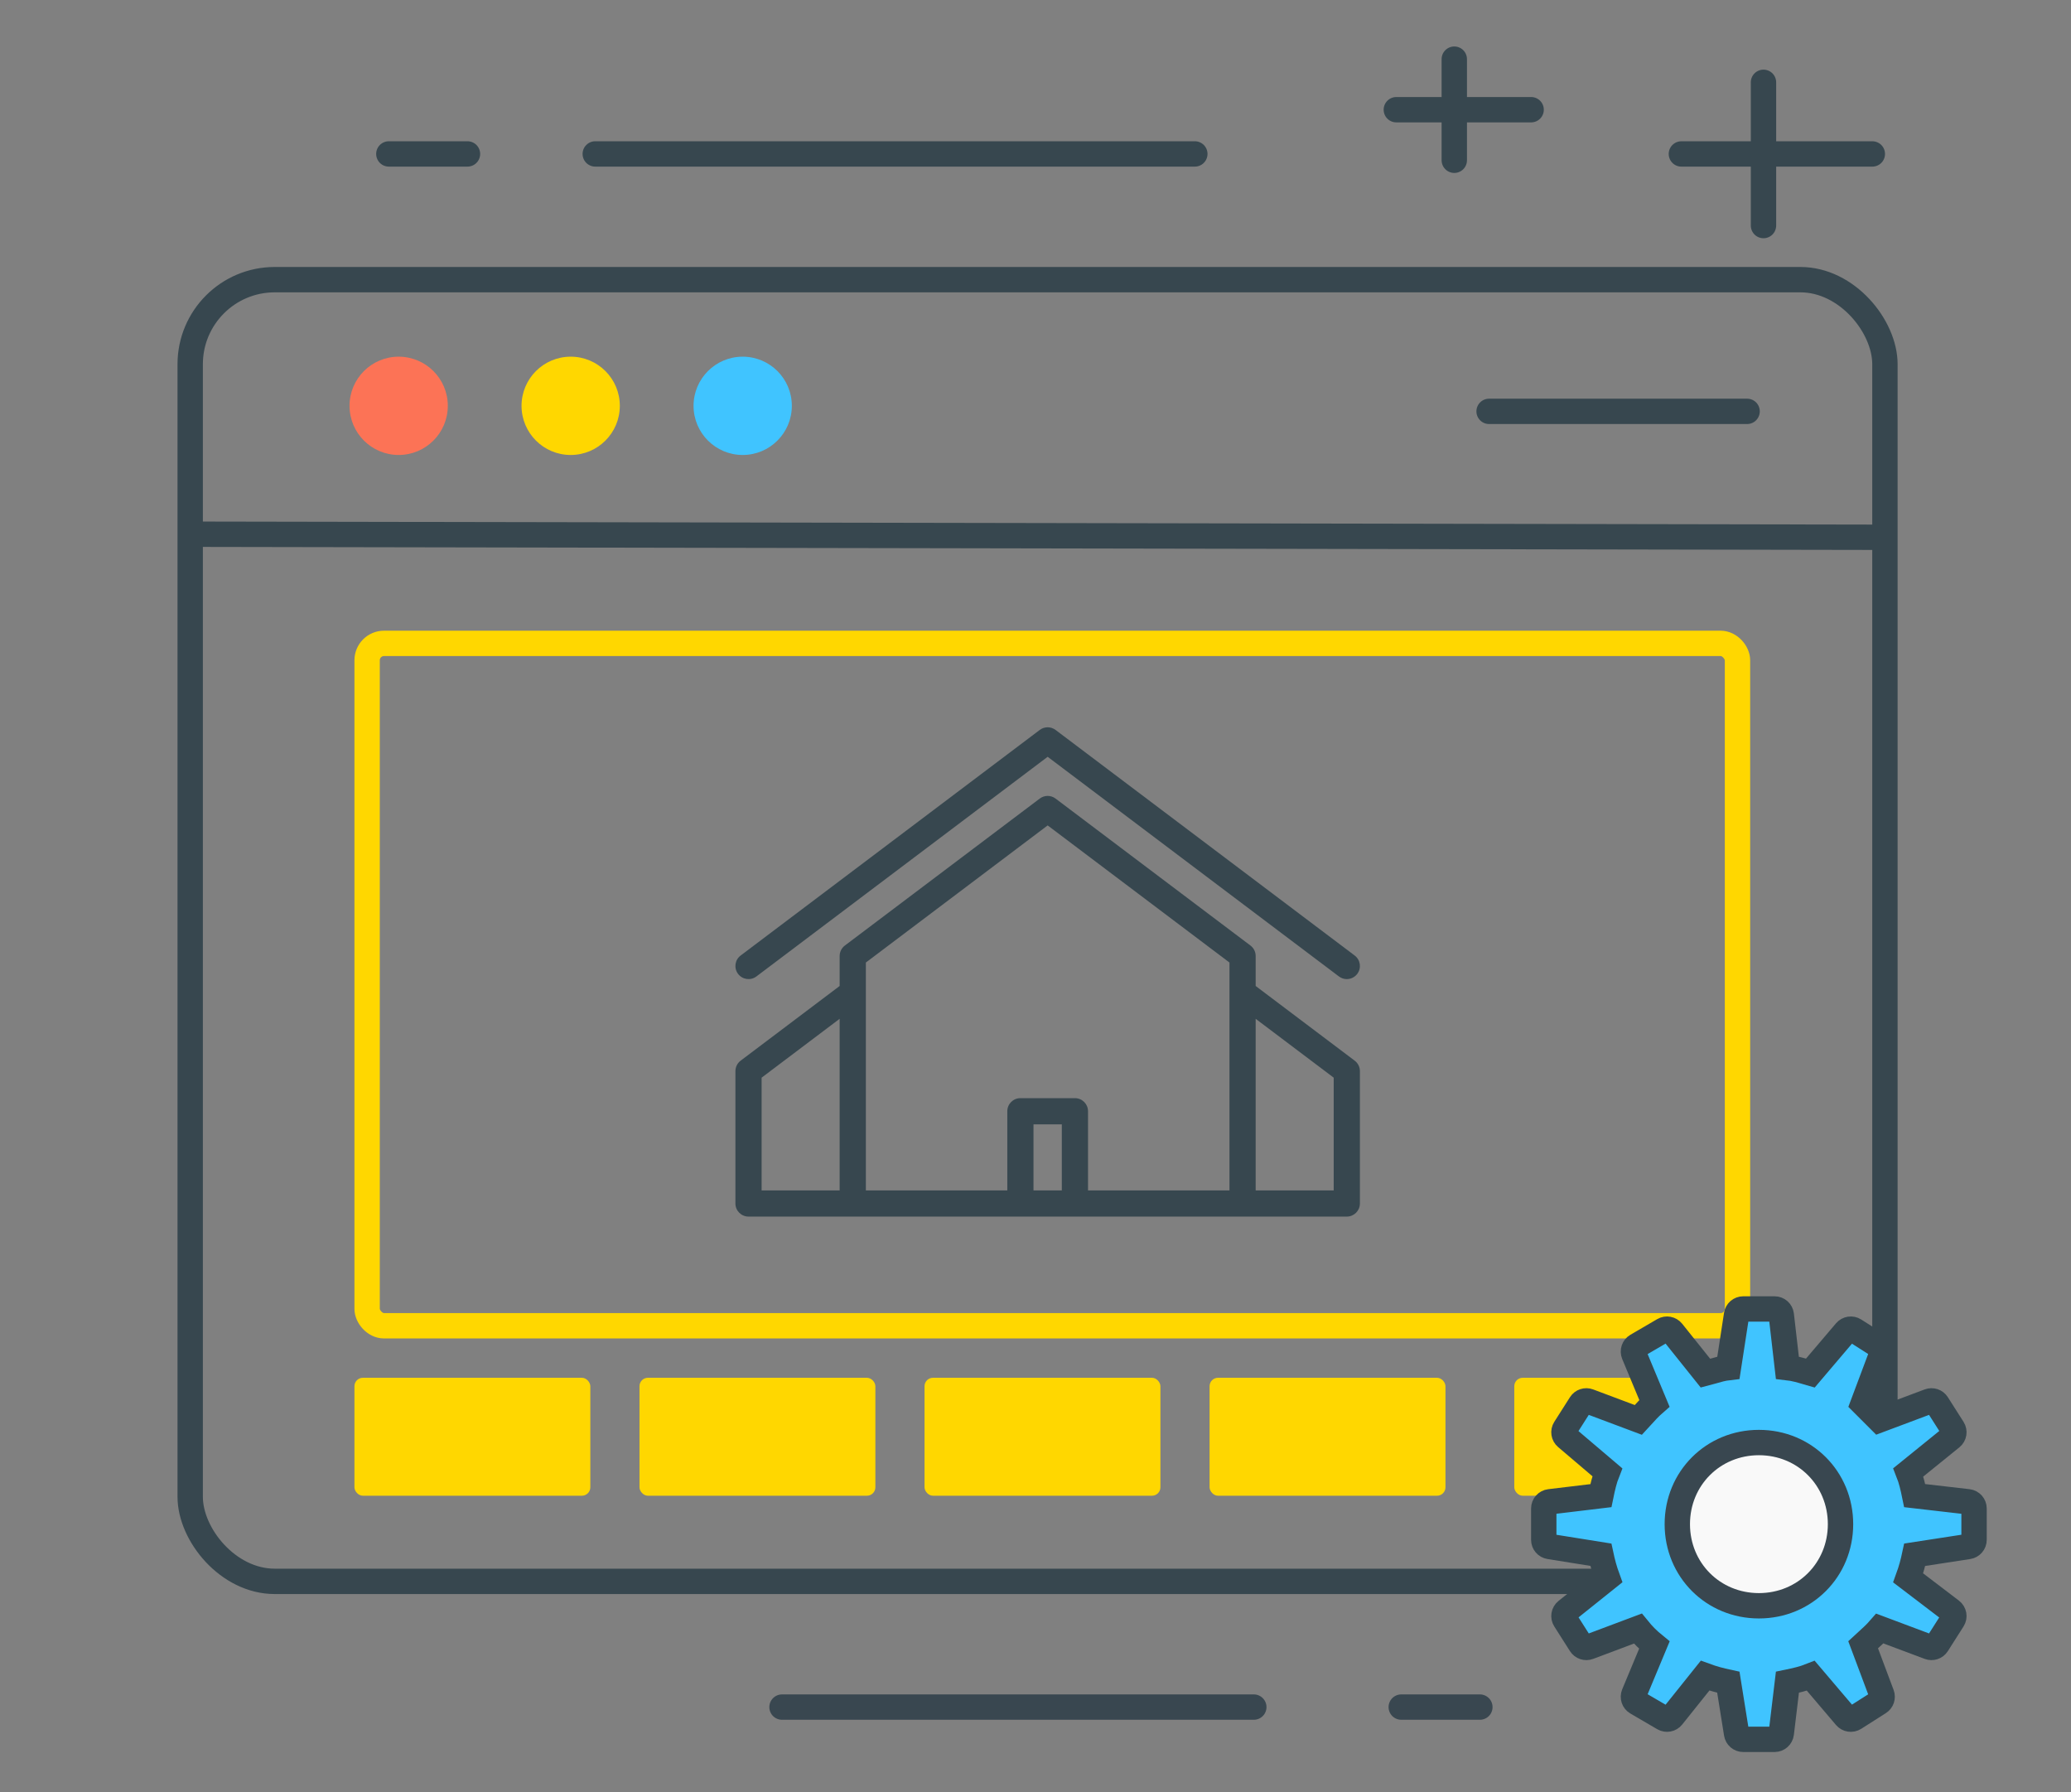
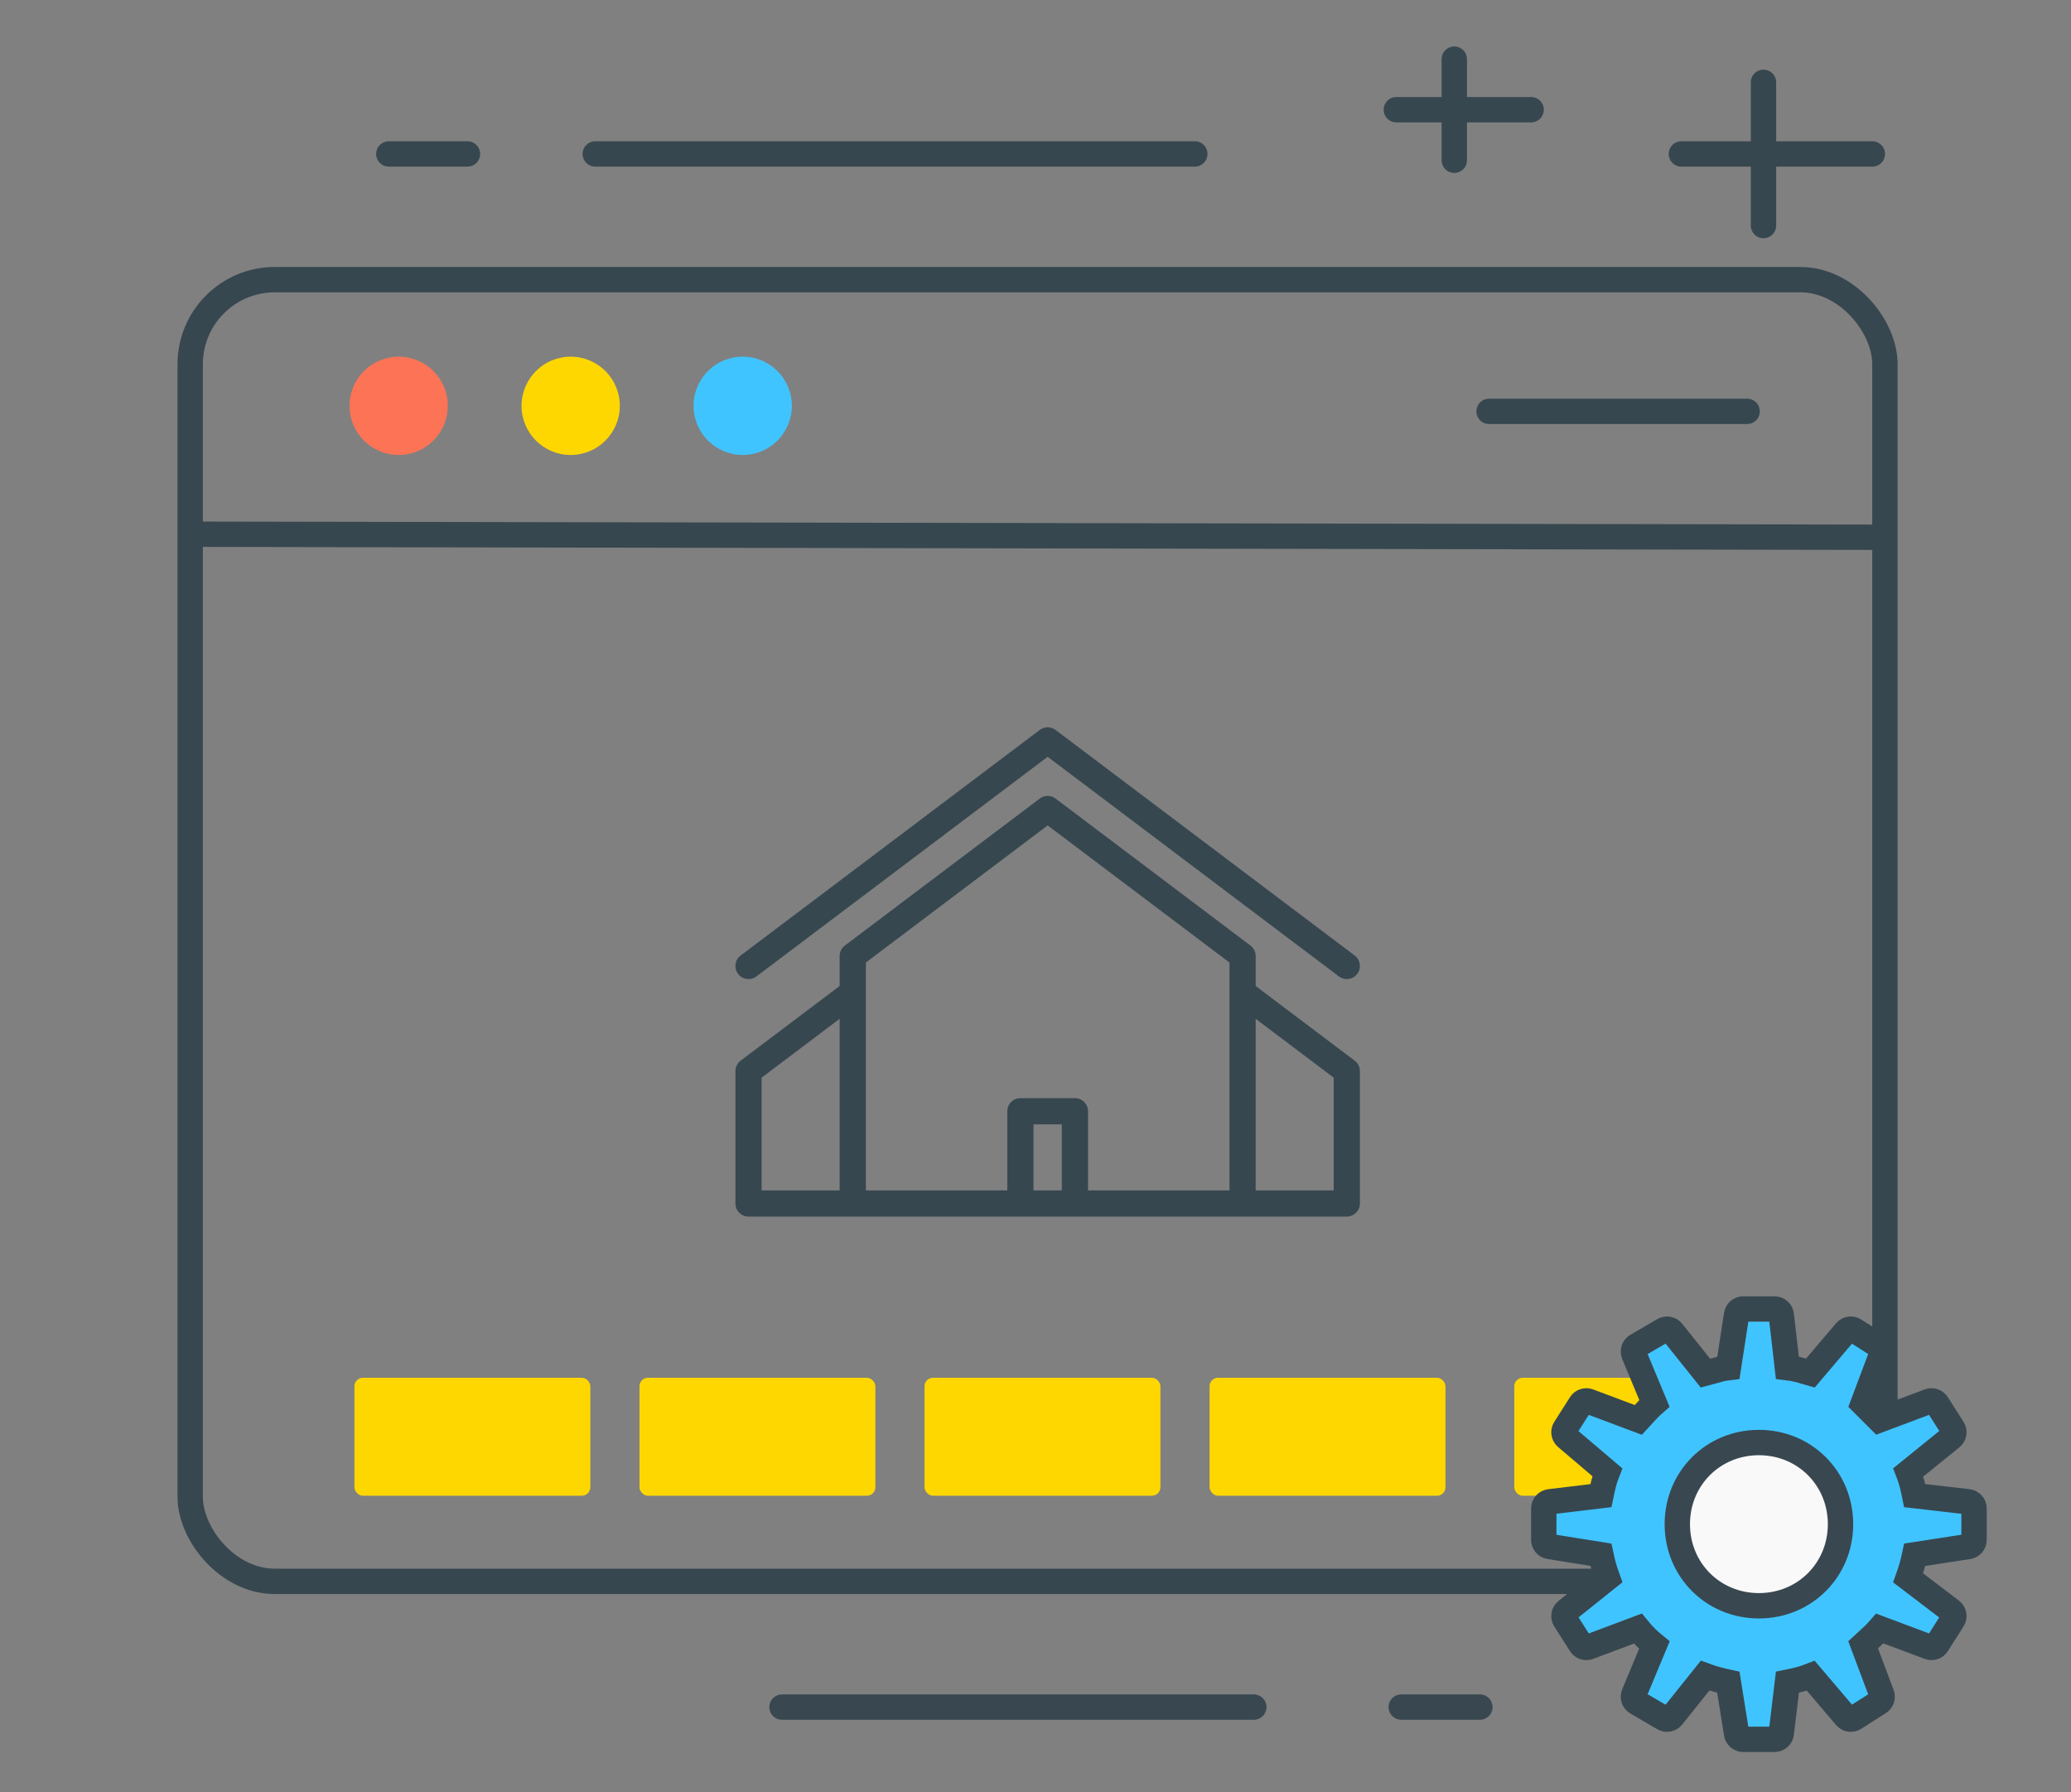
<svg xmlns="http://www.w3.org/2000/svg" width="245px" height="212px" viewBox="0 0 245 212" version="1.1">
  <rect x="0" y="0" width="245" height="212" fill="#808080" stroke="none" />
  <title>D85A57B4-1314-4F98-96FA-BAD3E8E3B3E6</title>
  <g id="Page-1" stroke="none" stroke-width="1" fill="none" fill-rule="evenodd">
    <g id="Real-estate-solutions" transform="translate(-865, -2246)">
      <g id="Marketplace-App" transform="translate(865, 2246)">
-         <rect id="Rectangle" x="0" y="0" width="245" height="212" />
        <g id="Group-70" transform="translate(21, 6)">
          <g id="Group-68" transform="translate(0, 25.581)">
            <g id="Group-6" transform="translate(20.349, 10.61)">
              <circle id="Oval" fill="#FC7356" cx="5.814" cy="5.814" r="5.814" />
              <circle id="Oval" fill="#FFD700" cx="26.163" cy="5.814" r="5.814" />
              <circle id="Oval" fill="#40C4FF" cx="46.512" cy="5.814" r="5.814" />
              <line x1="134.811" y1="6.468" x2="165.334" y2="6.468" id="Line-3" stroke="#37474F" stroke-width="3" stroke-linecap="round" />
            </g>
            <rect id="Rectangle" stroke="#37474F" stroke-width="3" x="1.5" y="1.5" width="200.488" height="153.977" rx="10" />
            <line x1="2.544" y1="31.613" x2="201.38" y2="31.972" id="Line" stroke="#37474F" stroke-width="3" stroke-linecap="square" />
-             <rect id="Rectangle" stroke="#FFD700" stroke-width="3" x="22.43" y="44.523" width="162.116" height="80.721" rx="2" />
            <rect id="Rectangle" fill="#FFD700" x="20.93" y="131.395" width="27.907" height="13.953" rx="1" />
            <rect id="Rectangle" fill="#FFD700" x="54.651" y="131.395" width="27.907" height="13.953" rx="1" />
            <rect id="Rectangle" fill="#FFD700" x="88.372" y="131.395" width="27.907" height="13.953" rx="1" />
            <rect id="Rectangle" fill="#FFD700" x="122.093" y="131.395" width="27.907" height="13.953" rx="1" />
            <rect id="Rectangle" fill="#FFD700" x="158.14" y="131.395" width="27.907" height="13.953" rx="1" />
            <g id="Group-20" transform="translate(161.628, 123.256)" fill-rule="nonzero" stroke-width="3">
              <path d="M27.308,0 C27.711,0 28.052,0.303 28.098,0.704 L28.816,6.935 C29.651,7.028 30.444,7.262 31.162,7.475 C31.29,7.513 31.415,7.55 31.536,7.585 L35.716,2.667 C35.973,2.365 36.414,2.297 36.749,2.511 L39.665,4.367 C39.982,4.569 40.115,4.965 39.983,5.317 L37.776,11.201 L39.703,13.128 L45.587,10.922 C45.939,10.79 46.335,10.922 46.537,11.239 L48.393,14.156 C48.61,14.497 48.537,14.947 48.222,15.201 L43.128,19.325 C43.468,20.18 43.686,21.131 43.88,22.079 L50.199,22.808 C50.6,22.854 50.903,23.194 50.903,23.598 L50.903,27.31 C50.903,27.703 50.617,28.036 50.229,28.096 L43.882,29.073 C43.681,30.01 43.457,30.86 43.11,31.811 L48.204,35.692 C48.532,35.943 48.615,36.403 48.393,36.752 L46.537,39.669 C46.335,39.986 45.939,40.119 45.587,39.986 L39.76,37.801 C39.262,38.376 38.714,38.872 38.218,39.32 C38.067,39.456 37.92,39.589 37.781,39.718 L39.983,45.591 C40.115,45.943 39.982,46.339 39.665,46.541 L36.749,48.397 C36.414,48.611 35.973,48.544 35.716,48.241 L31.594,43.392 C30.735,43.735 29.778,43.955 28.824,44.15 L28.098,50.207 C28.049,50.607 27.71,50.908 27.308,50.908 L23.596,50.908 C23.205,50.908 22.872,50.624 22.811,50.238 L21.837,44.152 C20.894,43.95 20.04,43.725 19.082,43.374 L15.203,48.223 C14.956,48.531 14.521,48.612 14.181,48.413 L11,46.557 C10.655,46.357 10.513,45.932 10.666,45.564 L13.084,39.761 C12.347,39.162 11.73,38.544 11.132,37.805 L5.317,39.987 C4.965,40.119 4.568,39.986 4.366,39.669 L2.51,36.752 C2.292,36.41 2.368,35.958 2.685,35.704 L7.533,31.825 C7.183,30.867 6.957,30.013 6.755,29.069 L0.67,28.096 C0.284,28.034 0,27.701 0,27.31 L0,23.598 C0,23.195 0.301,22.856 0.701,22.808 L6.758,22.081 C6.953,21.127 7.173,20.17 7.515,19.311 L2.666,15.189 C2.364,14.932 2.297,14.491 2.51,14.156 L4.366,11.239 C4.568,10.922 4.965,10.79 5.317,10.922 L11.189,13.124 C11.318,12.984 11.45,12.838 11.587,12.687 C12.031,12.195 12.521,11.653 13.088,11.159 L10.666,5.344 C10.513,4.976 10.655,4.552 11,4.351 L14.181,2.495 C14.521,2.296 14.956,2.377 15.203,2.685 L19.133,7.598 C19.413,7.527 19.687,7.447 19.955,7.368 C20.555,7.193 21.169,7.012 21.847,6.934 L22.81,0.675 C22.87,0.287 23.203,0 23.596,0 L27.308,0 Z" id="Shape" stroke="#37474F" fill="#40C4FF" />
              <path d="M25.452,15.799 C30.865,15.799 35.106,20.04 35.106,25.454 C35.106,30.868 30.865,35.109 25.452,35.109 C20.038,35.109 15.798,30.868 15.798,25.454 C15.798,20.04 20.038,15.799 25.452,15.799 Z" id="Shape" stroke="#394750" fill="#F9F9F9" />
            </g>
          </g>
          <g id="Group-44" transform="translate(24.419, 0)" stroke-linecap="round" stroke-width="3">
            <g id="Group-21" transform="translate(153.488, 2.326)" stroke="#37474F">
              <line x1="-3.1351813e-16" y1="9.884" x2="22.591" y2="9.884" id="Line-5" />
              <line x1="9.714" y1="1.412" x2="9.714" y2="18.355" id="Line-4" />
            </g>
            <g id="Group-59" transform="translate(119.767, 0)" stroke="#37474F">
              <line x1="-4.02311382e-13" y1="6.977" x2="15.947" y2="6.977" id="Line-5" />
              <line x1="6.857" y1="0.997" x2="6.857" y2="12.957" id="Line-4" />
            </g>
            <line x1="95.93" y1="12.209" x2="25" y2="12.209" id="Line-10" stroke="#37474F" />
            <line x1="9.884" y1="12.209" x2="0.581" y2="12.209" id="Line-10" stroke="#37474F" />
            <line x1="129.651" y1="195.93" x2="120.349" y2="195.93" id="Line-10" stroke="#394750" />
            <line x1="102.907" y1="195.93" x2="47.093" y2="195.93" id="Line-10" stroke="#394750" />
          </g>
        </g>
        <g id="house" transform="translate(87, 86)" fill="#37474F" fill-rule="nonzero">
          <path d="M73.261,39.466 L61.546,30.632 L61.546,27.085 C61.546,26.598 61.318,26.14 60.93,25.847 L37.872,8.46 C37.319,8.043 36.558,8.043 36.006,8.46 L12.948,25.847 C12.56,26.14 12.331,26.598 12.331,27.085 L12.331,30.632 L0.617,39.466 C0.228,39.759 0,40.217 0,40.704 L0,56.36 C0,57.215 0.694,57.909 1.55,57.909 L13.881,57.909 L26.212,57.909 L47.666,57.909 L59.997,57.909 L72.328,57.909 C73.184,57.909 73.878,57.215 73.878,56.36 L73.878,40.704 C73.878,40.217 73.649,39.759 73.261,39.466 L73.261,39.466 Z M38.614,54.81 L35.263,54.81 L35.263,46.998 L38.614,46.998 L38.614,54.81 Z M41.714,54.81 L41.714,45.449 C41.714,44.593 41.02,43.899 40.164,43.899 L33.713,43.899 C32.858,43.899 32.164,44.593 32.164,45.449 L32.164,54.81 L24.662,54.81 L15.431,54.81 L15.431,27.857 L36.939,11.637 L58.447,27.857 L58.447,54.81 L49.215,54.81 L41.714,54.81 Z M3.099,41.476 L12.331,34.514 L12.331,54.81 L3.099,54.81 L3.099,41.476 Z M70.778,54.81 L61.546,54.81 L61.546,34.514 L70.778,41.476 L70.778,54.81 Z" id="Shape" />
          <path d="M2.483,29.503 L36.939,3.52 L71.395,29.503 C71.674,29.714 72.002,29.816 72.327,29.816 C72.796,29.816 73.261,29.603 73.565,29.199 C74.081,28.516 73.944,27.544 73.261,27.029 L37.872,0.342 C37.319,-0.074 36.558,-0.074 36.006,0.342 L0.617,27.029 C-0.067,27.544 -0.203,28.516 0.313,29.199 C0.828,29.882 1.8,30.019 2.483,29.503 Z" id="Path" />
        </g>
      </g>
    </g>
  </g>
</svg>